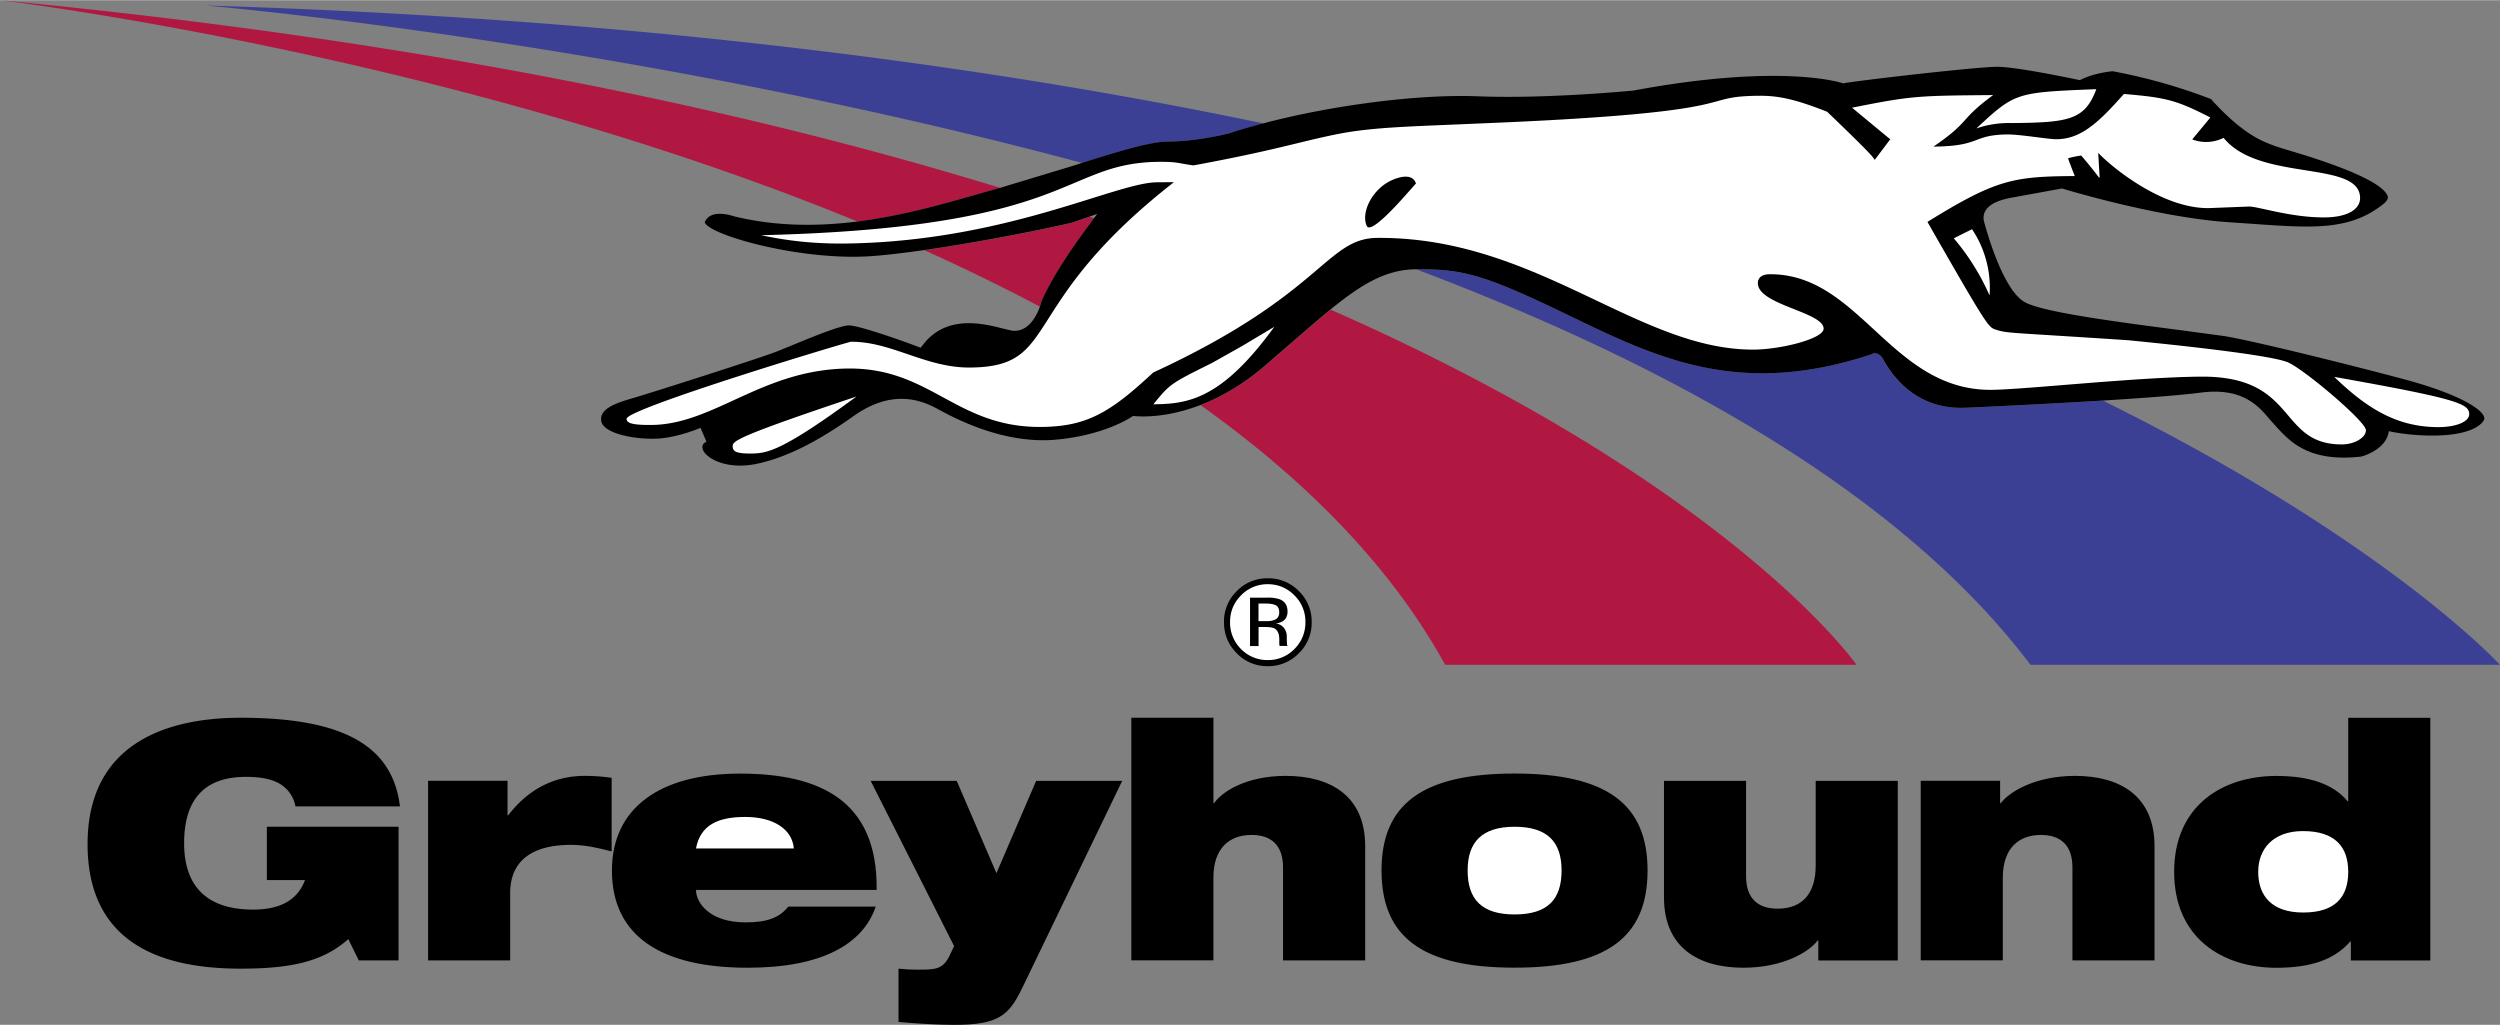
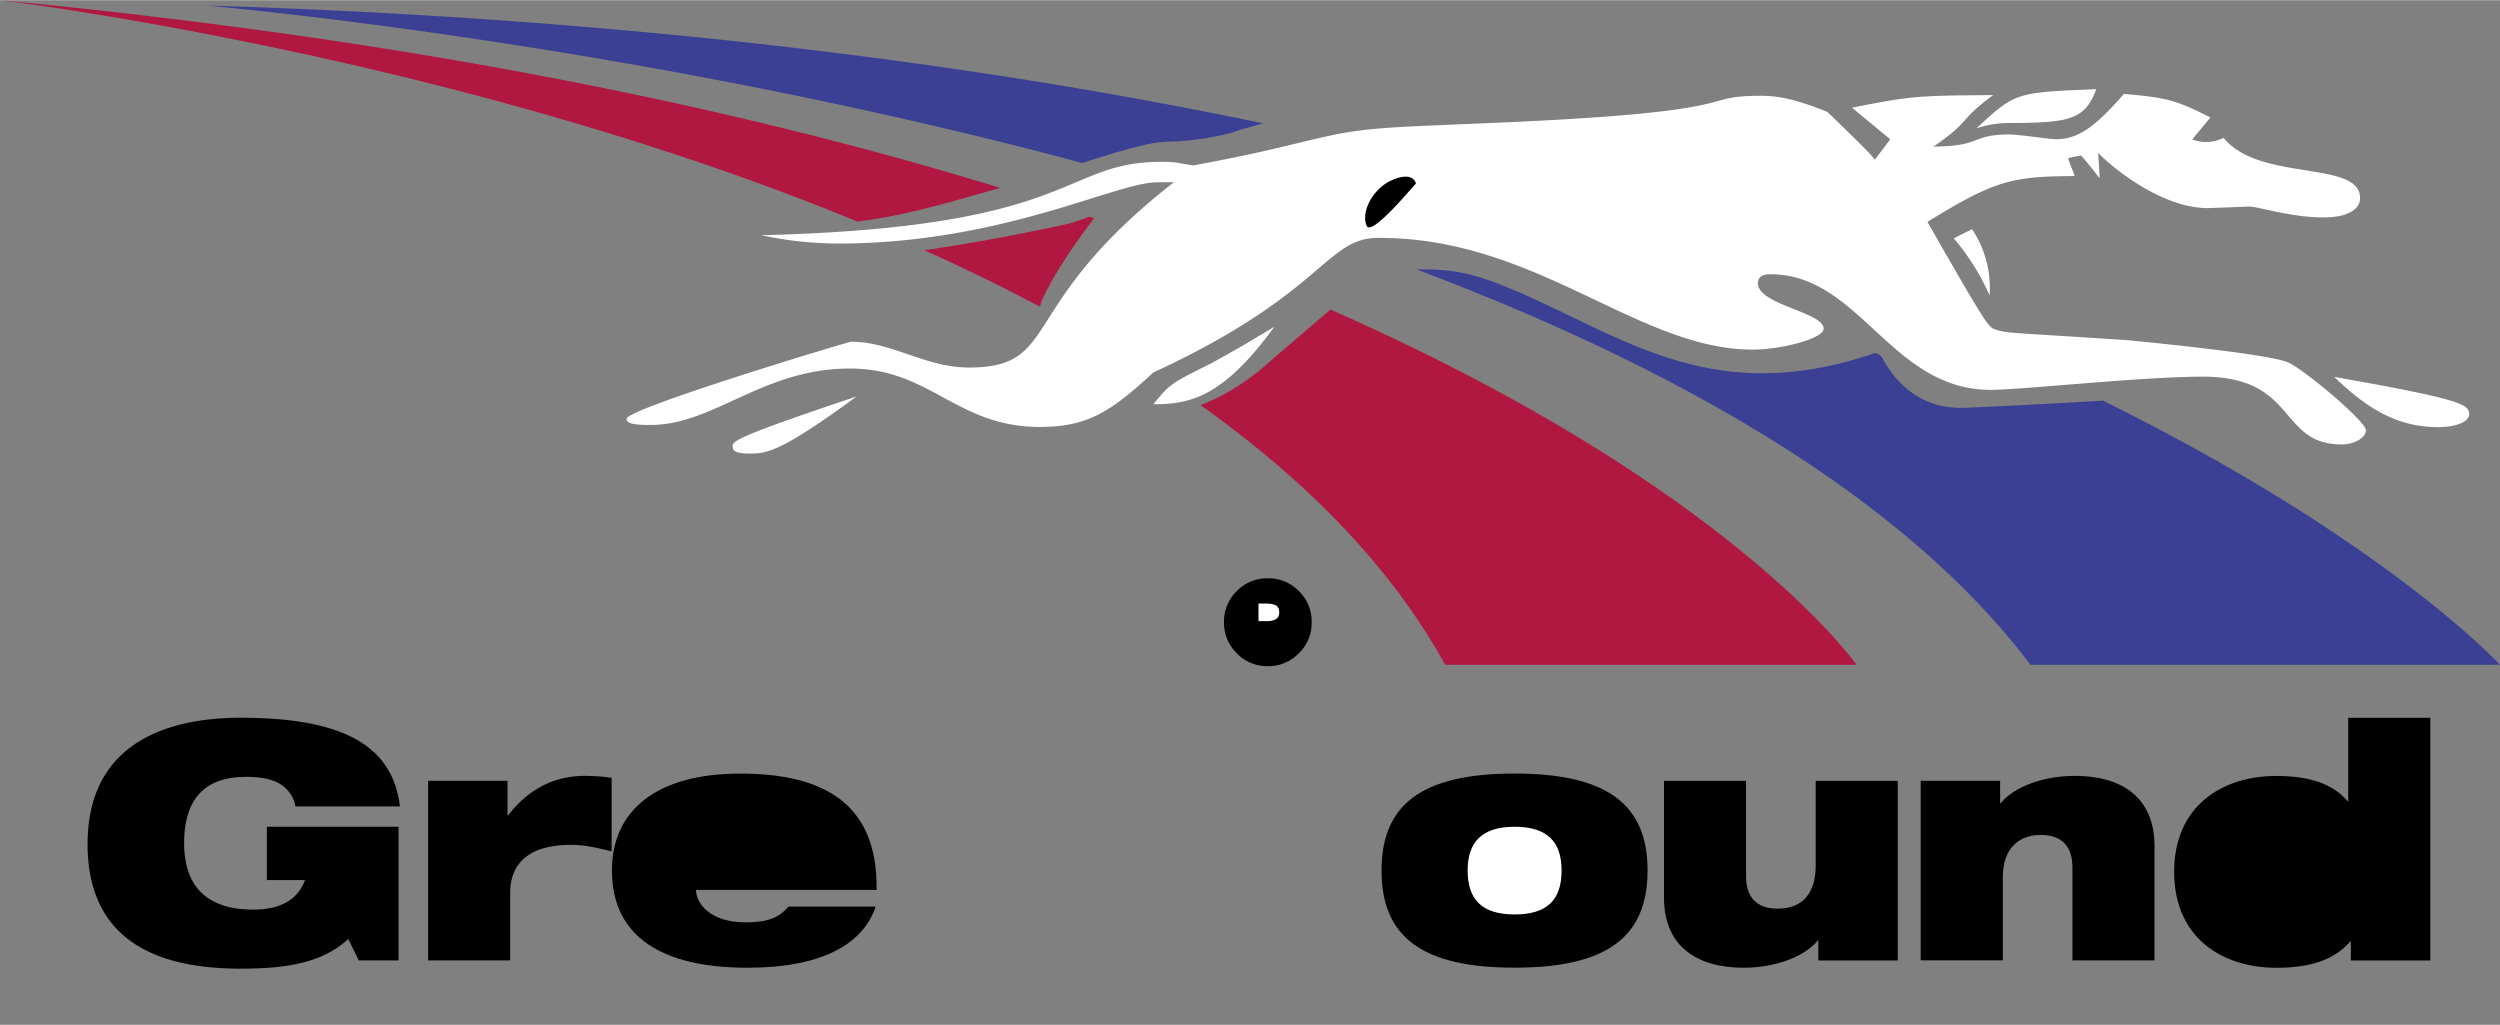
<svg xmlns="http://www.w3.org/2000/svg" width="2500" height="1025" viewBox="0 0 42.795 17.539">
  <rect x="0" y="0" width="42.795" height="17.539" fill="#808080" stroke="none" />
  <path d="M13.494 15.516c-.152.191-.366.27-.731.27-.619 0-.849-.337-.849-.556h3.092c.022-1.535-.978-1.991-2.338-1.991-1.383 0-2.193.596-2.193 1.659 0 1.124.844 1.664 2.322 1.664.646 0 1.13-.102 1.49-.281s.596-.444.703-.765h-1.496zM23.649 14.897c0 1.136.691 1.664 2.277 1.664s2.277-.528 2.277-1.664c0-1.13-.691-1.659-2.277-1.659s-2.277.53-2.277 1.659zM40.242 16.438h1.36v-4.154h-1.405v1.428h-.011c-.242-.292-.646-.433-1.22-.433-.911 0-1.749.5-1.749 1.642 0 1.141.838 1.642 1.749 1.642.624 0 1.012-.157 1.265-.45h.011v.325z" />
  <path d="M18.781 3.661l-.128.045c.025.009.051.018.076.025l.052-.07z" fill="none" />
  <path d="M21.762 6.163c-.433.396-.85.629-1.211.769 1.771 1.261 3.246 2.733 4.187 4.445h7.043s-2.131-3.055-9.004-6.08a30.57 30.57 0 0 0-.568.483l-.447.383zM18.532 3.999l.197-.268-.076-.025-.273.095c-.101.036-1.418.316-2.558.479a33.85 33.85 0 0 1 1.979.966.673.673 0 0 0 .024-.083c.218-.508.702-1.157.707-1.164zM17.122 3.213C12.722 1.861 7.11.679 0 0c0 0 7.688.914 14.68 3.79.755-.096 1.454-.296 2.038-.463l.404-.114z" fill="#b01842" />
  <path d="M35.997 6.854c-.824.051-1.734.096-2.353.123-.813.035-1.227-.496-1.412-.836-.055-.092-.124-.101-.16-.098l-.035.017-.015.005c-2.248.742-3.654.062-5.158-.665-1.493-.723-1.833-.796-2.617-.792 4.361 1.647 8.308 3.849 10.511 6.769h8.036c.001 0-1.933-2.118-6.797-4.523zM21.055 2.276c.179-.06.372-.115.571-.167C16.663 1.072 10.68.308 3.521.091c0 0 7.276.622 15.003 2.695.607-.192 1.165-.361 1.451-.363a4.854 4.854 0 0 0 1.08-.147z" fill="#3b4095" />
-   <path d="M26.865 5.4c1.503.727 2.91 1.407 5.158.665l.015-.005.035-.018c.037-.002.105.006.16.098.186.34.599.871 1.412.836.619-.027 1.528-.072 2.353-.123.692-.043 1.324-.09 1.668-.135.724-.095.996.229 1.195.466l.134.149c.217.23.545.578 1.417.48.021-.001.44-.117.48-.436.293.071 1.229.169 1.564-.115.081-.068.072-.106.069-.119-.033-.151-.465-.41-1.356-.65-.783-.211-2.549-.653-3.085-.742l-.715-.097c-1.288-.166-2.464-.328-2.727-.496-.381-.243-.653-1.271-.684-1.388-.018-.126.027-.306.467-.388l.873-.159c.016.005 1.619.496 2.861.578l.382.026c1.049.075 1.683.121 2.26-.34.051-.041.076-.083.076-.115-.029-.145-.353-.407-1.734-.812l-.185-.058-.038-.015c-.203-.074-.541-.203-1.073-.795a9.585 9.585 0 0 0-1.688-.477c.021.002-.301.02-.556.154-.01-.002-1.077-.232-1.424-.229-.359.003-2.297.226-2.63.283-.009-.003-1.015-.354-3.584.123-.025.003-1.497.146-2.667.099-1.014-.04-2.494.152-3.672.463-.2.052-.393.107-.571.167-.03.009-.549.143-1.079.146-.286.002-.844.171-1.451.363l-.177.057-1.221.369-.004.001-.404.114c-.584.167-1.283.367-2.038.463-.675.085-1.396.089-2.122-.09-.027-.01-.404-.134-.495.105.074.219 1.653.664 2.855.578.264-.019.577-.057.904-.104 1.139-.163 2.457-.443 2.558-.479l.273-.095.128-.045-.052.07-.197.268c-.004.007-.489.656-.707 1.164a.826.826 0 0 1-.024.083c-.068.2-.232.464-.502.409l-.126-.03c-.333-.085-.953-.243-1.354.251l-.06.076-.088-.033c-.36-.135-.99-.35-1.141-.349-.154.001-.676.218-.988.347l-.262.106c-.296.114-2.144.704-2.422.784-.328.094-.598.19-.567.397.032.221.589.325.975.303.347-.021.721-.182.724-.184l.103.238c-.064.028-.084.075-.061.138.053.146.41.351.931.238.489-.106 1.01-.363 1.641-.811.491-.349.961-.392 1.436-.131.277.151 1.12.612 2.03.531.869-.078 1.32-.403 1.324-.406.008-.001.485.071 1.156-.188.361-.14.778-.373 1.211-.769l.446-.383c.207-.18.394-.341.568-.483.533-.434.949-.684 1.464-.688h.008c.784-.002 1.124.071 2.617.794z" />
  <path d="M42.268 7.085c.001.131-.222.22-.514.223-.738.005-1.255-.339-1.797-.86 2.129.377 2.309.463 2.311.637M12.856 7.76c-.269.002-.314-.041-.314-.129-.001-.087.11-.175 2.119-.847-1.29.949-1.536.973-1.805.976M20.744 6.211l.516-.29.554-.331c-.907 1.252-1.488 1.322-2.071 1.327.288-.351.288-.351 1.001-.706M33.757 3.92a1.8 1.8 0 0 1 .3 1.134 3.977 3.977 0 0 0-.612-.978l.312-.156" fill="#fff" />
  <path d="M20.429 2.828c1.364-.252 1.743-.385 2.391-.521s1.275-.142 2.438-.194c4.856-.193 3.712-.467 4.854-.477.335-.003.627.061 1.166.274.745.715.79.78.813.824l.266-.353-.654-.541c1.029-.205 1.118-.205 2.416-.216-.6.442-.376.44-1.022.882.828-.006.647-.202 1.274-.208.202-.001.695.082.829.082.402-.003.692-.247 1.157-.775.718.061.896.103 1.48.403l-.31.375a.666.666 0 0 0 .537-.027c.61.76 2.332.375 2.336 1.03.001.196-.221.329-.602.332-.582.005-1.143-.188-1.3-.186l-.693.027c-.828.006-1.708-.751-1.888-.946l.024.405c.001.028 0 .029-.018.007a8.16 8.16 0 0 0-.297-.366 1.74 1.74 0 0 0-.224.046c.003.025.114.305.114.305-1.051.008-1.342.054-2.522.785 1.044 1.826 1.044 1.805 1.178 1.847.203.063.202.042 2.263.179.203.021 2.309.222 2.712.371.247.086 1.352 1.016 1.353 1.168.001.13-.2.242-.402.244-1.119.009-.748-1.174-2.427-1.16-1.097.009-3.021.221-3.58.226-1.723.014-2.254-1.991-3.799-1.979-.112.001-.201.045-.201.154.003.371 1.124.493 1.126.777.001.175-.736.355-1.184.359-1.99.019-3.728-1.933-6.46-1.912-.874.008-.933.969-3.832 2.304-.733.683-1.134.926-1.917.932-1.456.012-1.889-1.011-3.299-1-1.477.012-2.298.957-3.373.966-.358.003-.426-.04-.426-.105-.002-.175 3.795-1.319 3.84-1.319.694-.006 1.28.448 2.041.441 1.567-.012.775-1.055 3.489-3.173l-.291.002c-.716.006-2.611 1.026-5.387 1.049-.492 0-.908-.042-1.389-.143 5.375-.13 5.141-1.234 6.799-1.256.333-.003.335.025.601.061" fill="#fff" />
  <path d="M35.885 1.523c-.197.526-.465.572-1.45.58a1.722 1.722 0 0 0-.604.092c.666-.616.666-.616 2.054-.672" fill="#fff" />
  <path d="M22.233 10.114a.723.723 0 0 0-.532-.218.72.72 0 0 0-.529.218.725.725 0 0 0-.22.531c0 .209.072.387.219.534a.72.72 0 0 0 .53.221.722.722 0 0 0 .532-.221.72.72 0 0 0 .22-.534.719.719 0 0 0-.22-.531z" />
-   <path d="M22.158 10.188a.627.627 0 0 1 .188.457.632.632 0 0 1-.188.461.627.627 0 0 1-.457.19.63.63 0 0 1-.458-.19.635.635 0 0 1-.187-.461c0-.178.063-.331.188-.457a.625.625 0 0 1 .457-.191c.178 0 .33.064.457.191z" fill="#fff" />
  <path d="M21.398 11.056h.146v-.326h.115c.077 0 .131.009.161.026.053.031.079.094.079.189v.065l.002.027.001.009.002.008h.137l-.004-.01c-.005-.007-.007-.021-.008-.043l-.002-.062v-.06a.237.237 0 0 0-.045-.129.203.203 0 0 0-.143-.08.318.318 0 0 0 .121-.04c.053-.035.08-.09.08-.165 0-.102-.043-.171-.127-.207a.601.601 0 0 0-.226-.031h-.289v.829z" />
  <path d="M21.812 10.609a.35.35 0 0 1-.138.02h-.131v-.301h.124c.082 0 .139.012.176.032.037.021.055.062.055.121 0 .064-.028.108-.086.128z" fill="#fff" />
  <path d="M24.238 3.142s-.031-.216-.387-.072c-.355.144-.56.562-.455.793.088.196.871-.778.842-.721zM4.568 14.149h2.254v2.288h-.68l-.18-.365c-.411.365-.928.506-1.838.506-1.113 0-2.625-.275-2.625-2.131 0-1.759 1.405-2.164 2.62-2.164 1.765 0 2.603.483 2.727 1.518H5.058a.57.57 0 0 0-.31-.41c-.151-.073-.331-.096-.539-.096-.647 0-1.057.32-1.057 1.136 0 .742.394 1.136 1.181 1.136.517 0 .776-.203.888-.506h-.653v-.912zM7.328 13.362h1.36v.591H8.7c.365-.478.826-.675 1.31-.675.151 0 .309.011.46.034v1.259c-.247-.062-.455-.112-.703-.112-.5 0-1.034.163-1.034.826v1.152H7.328v-3.075z" />
-   <path d="M11.914 14.521c.073-.388.354-.54.843-.54.483 0 .804.208.832.54h-1.675z" fill="#fff" />
-   <path d="M15.382 16.578c.112.012.186.017.349.017.292 0 .41-.011.522-.235l.079-.169-1.428-2.828h1.473l.68 1.58.68-1.58h1.473l-1.726 3.576c-.219.438-.394.601-1.147.601-.315 0-.697-.027-.956-.05v-.912zM19.367 12.283h1.405v1.462h.011c.135-.197.551-.467 1.225-.467.776 0 1.361.349 1.361 1.203v1.956h-1.406v-1.591c0-.388-.208-.557-.54-.557-.371 0-.652.22-.652.731v1.416h-1.405v-4.153z" />
  <path d="M25.123 14.897c0-.483.242-.748.804-.748.568 0 .804.265.804.748 0 .494-.236.753-.804.753-.563 0-.804-.258-.804-.753z" fill="#fff" />
  <path d="M32.486 16.438h-1.36v-.343h-.011c-.146.197-.596.467-1.271.467-.776 0-1.36-.349-1.36-1.203v-1.996h1.405v1.631c0 .388.208.557.54.557.438 0 .652-.276.652-.737v-1.451h1.405v3.075zM32.878 13.362h1.36v.383h.012c.146-.197.596-.467 1.271-.467.775 0 1.36.349 1.36 1.203v1.956h-1.405v-1.591c0-.388-.208-.557-.54-.557-.371 0-.652.22-.652.731v1.416h-1.405v-3.074z" />
-   <path d="M40.197 14.92c0 .438-.23.697-.771.697-.545 0-.77-.293-.77-.697 0-.394.259-.697.765-.697.545 0 .776.264.776.697z" fill="#fff" />
</svg>